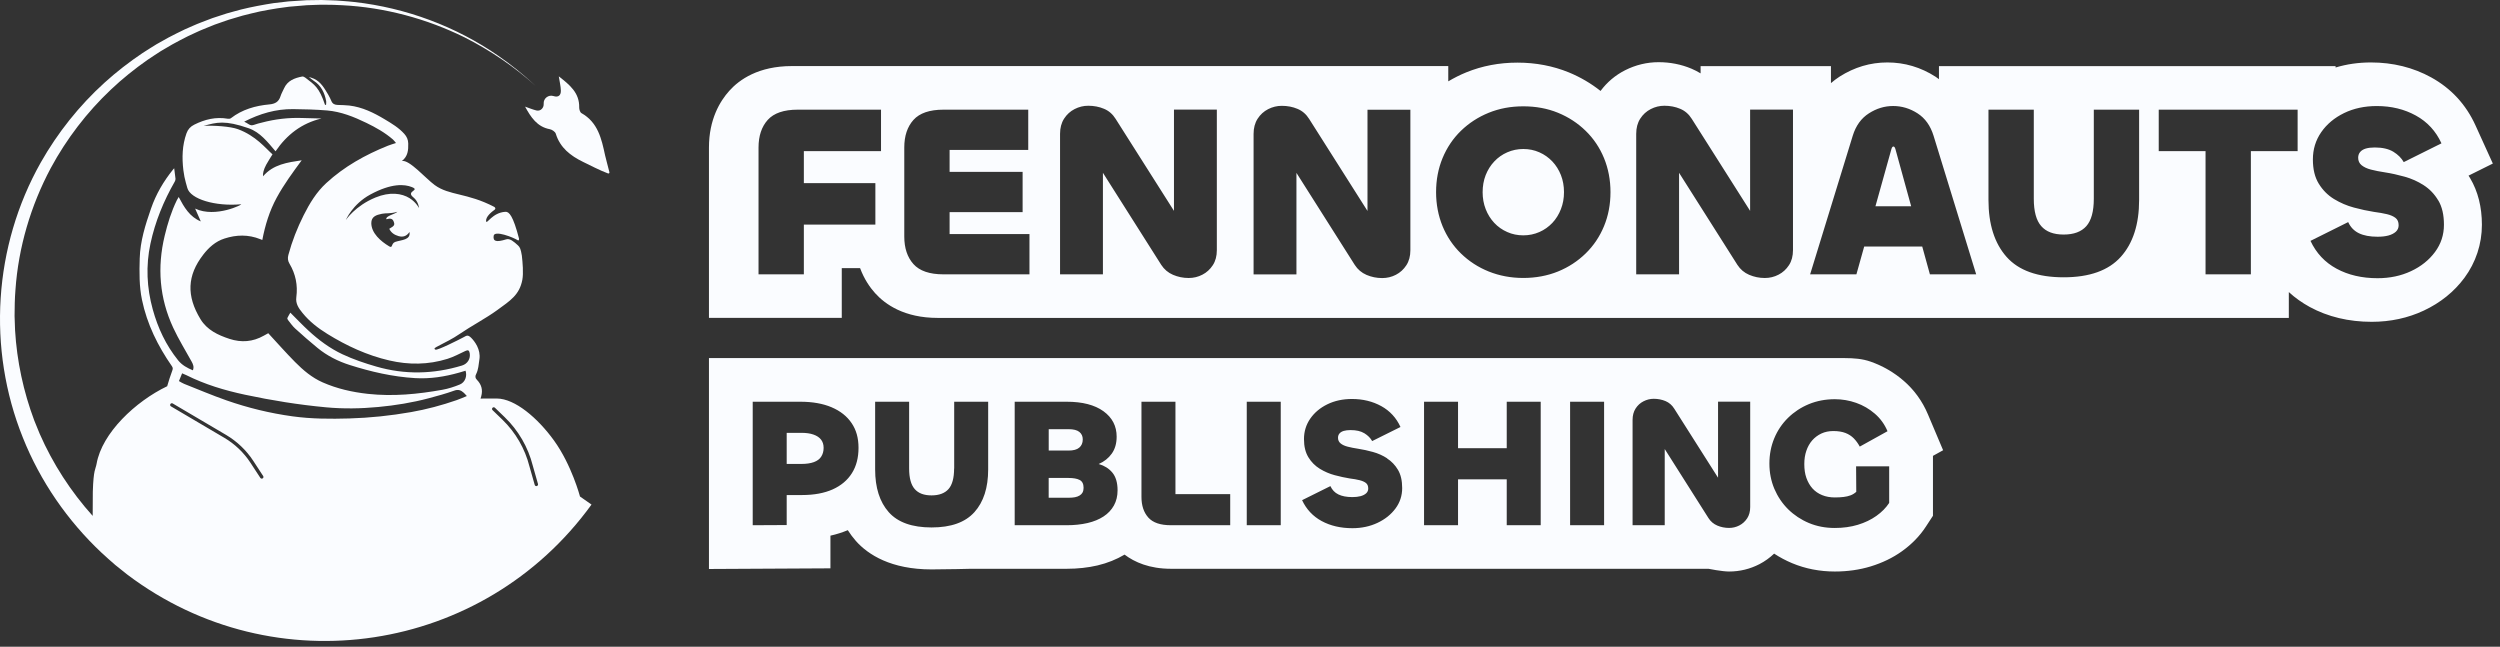
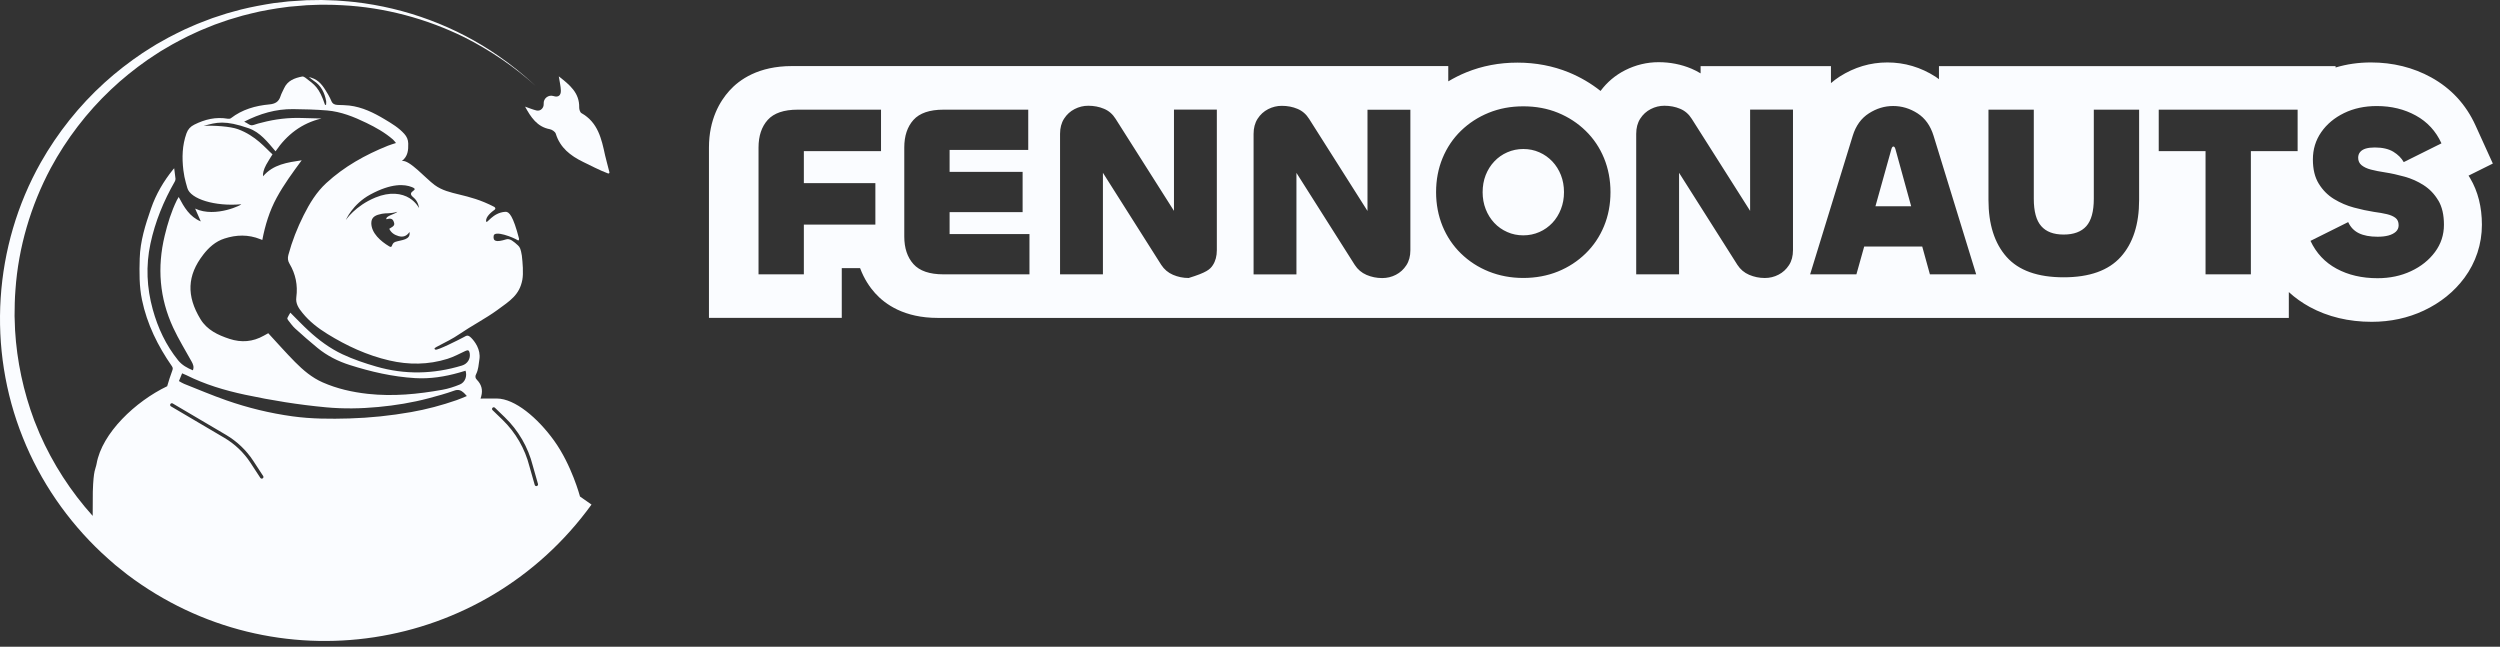
<svg xmlns="http://www.w3.org/2000/svg" width="201" height="52" viewBox="0 0 201 52" fill="none">
  <rect x="0" y="0" width="201" height="52" fill="#333333" stroke="none" />
  <path d="M48.885 13.945C48.949 13.969 49.014 13.914 48.997 13.848C48.869 13.332 48.7 12.726 48.648 12.484C48.364 11.162 48.078 9.843 46.748 9.094C46.635 9.03 46.564 8.793 46.568 8.639C46.593 7.464 45.814 6.831 44.927 6.139C44.996 6.586 45.084 6.933 45.093 7.282C45.104 7.654 44.902 7.854 44.504 7.724C44.097 7.592 43.681 7.91 43.712 8.341C43.737 8.681 43.452 8.965 43.121 8.88C42.813 8.801 42.518 8.678 42.217 8.574C42.681 9.426 43.184 10.198 44.206 10.388C44.387 10.422 44.636 10.591 44.685 10.75C45.035 11.886 45.876 12.529 46.882 13.018C47.31 13.225 48.263 13.719 48.887 13.945H48.885Z" fill="#FAFCFF" />
  <path d="M46.631 39.918C46.631 39.918 45.965 37.388 44.54 35.415C43.225 33.596 41.398 32.051 39.95 32.041C39.284 32.036 38.88 32.041 38.635 32.047C38.655 31.987 38.673 31.926 38.69 31.864C38.834 31.341 38.708 30.908 38.34 30.532C38.205 30.394 38.192 30.251 38.277 30.087C38.469 29.713 38.481 29.301 38.544 28.896C38.67 28.091 38.148 27.421 37.88 27.158C37.612 26.893 37.513 26.984 37.283 27.108C36.894 27.316 35.17 28.187 35.011 28.112C34.764 27.994 35.076 27.92 36.109 27.361C36.388 27.211 36.679 27.04 36.952 26.852C37.881 26.215 39.081 25.586 39.97 24.937C41.015 24.174 41.764 23.721 41.996 22.496C42.096 21.963 42.018 21.092 41.957 20.552C41.869 20.033 41.812 19.881 41.646 19.73C41.319 19.433 41.001 19.149 40.702 19.243C39.882 19.498 39.628 19.402 39.69 18.96C39.756 18.488 41.283 19.089 41.635 19.32C41.717 19.374 41.741 19.23 41.73 19.187C41.254 17.346 40.931 17.013 40.641 17.029C39.585 17.086 39.131 18.063 39.087 17.799C39.024 17.423 39.549 17.021 39.776 16.855C39.862 16.791 39.828 16.68 39.733 16.631C37.553 15.493 36.121 15.736 34.947 14.876C34.216 14.34 32.911 12.821 32.314 12.945C32.799 12.564 32.835 12.067 32.822 11.536C32.815 11.224 32.705 10.986 32.507 10.764C32.061 10.267 31.495 9.93 30.932 9.593C30.046 9.062 29.126 8.609 28.081 8.485C27.77 8.448 27.453 8.45 27.139 8.437C26.916 8.427 26.748 8.358 26.649 8.138C26.571 7.963 26.496 7.788 26.397 7.624C26.093 7.122 25.809 6.59 25.245 6.331C25.117 6.272 24.979 6.236 24.833 6.186C24.975 6.3 25.09 6.41 25.221 6.494C25.825 6.882 26.102 7.465 26.226 8.14C26.242 8.232 26.219 8.331 26.215 8.427C26.188 8.429 26.16 8.432 26.133 8.434C25.663 7.024 25.296 6.821 24.553 6.249C24.481 6.193 24.372 6.138 24.294 6.153C23.679 6.273 23.115 6.481 22.834 7.11C22.739 7.322 22.62 7.526 22.55 7.746C22.409 8.191 22.117 8.352 21.654 8.395C20.535 8.498 19.474 8.8 18.564 9.504C18.505 9.549 18.397 9.561 18.319 9.547C17.359 9.379 16.47 9.595 15.617 10.023C15.314 10.174 15.111 10.391 14.994 10.717C14.647 11.687 14.623 12.68 14.743 13.686C14.764 13.865 14.793 14.041 14.828 14.215C14.889 14.52 14.979 14.816 15.062 15.116C15.312 16.008 17.302 16.609 19.38 16.424C19.572 16.407 17.34 17.553 15.689 16.771C15.837 17.113 15.993 17.454 16.145 17.802C15.25 17.436 14.803 16.663 14.367 15.838C14.301 15.953 14.255 16.02 14.22 16.093C13.773 17.005 13.478 17.969 13.241 18.953C12.627 21.496 12.822 23.972 13.925 26.348C14.361 27.286 14.91 28.171 15.41 29.079C15.529 29.294 15.616 29.51 15.507 29.773C15.056 29.588 14.636 29.36 14.321 28.969C13.34 27.752 12.693 26.372 12.281 24.875C11.8 23.127 11.716 21.369 12.096 19.59C12.475 17.817 13.154 16.164 14.053 14.595C14.091 14.529 14.117 14.442 14.11 14.368C14.083 14.088 14.041 13.809 14.005 13.528C13.977 13.559 13.944 13.592 13.915 13.628C13.149 14.577 12.543 15.609 12.142 16.768C11.688 18.076 11.272 19.385 11.233 20.782C11.202 21.895 11.188 23.007 11.415 24.105C11.821 26.061 12.689 27.813 13.822 29.444C13.911 29.571 13.902 29.657 13.853 29.792C13.702 30.207 13.56 30.628 13.441 31.053C10.893 32.272 8.197 34.819 7.766 37.286C7.687 37.736 7.516 37.713 7.462 39.535L7.452 41.478C5.694 39.524 4.249 37.288 3.194 34.884C3.069 34.579 2.883 34.114 2.756 33.81C1.887 31.493 1.359 29.036 1.212 26.564C1.201 26.228 1.182 25.736 1.171 25.401C1.173 24.764 1.187 23.938 1.242 23.305C1.479 19.89 2.471 16.53 4.085 13.507C5.342 11.178 6.991 9.018 8.922 7.199C9.817 6.347 10.834 5.533 11.845 4.825C12.18 4.592 12.587 4.338 12.928 4.112L13.03 4.052L13.845 3.575C14.24 3.353 14.695 3.121 15.1 2.915C15.496 2.736 15.99 2.49 16.392 2.332L17.269 1.977C17.393 1.935 18.297 1.617 18.387 1.588C18.718 1.487 19.185 1.348 19.522 1.252C19.98 1.133 20.442 1.025 20.904 0.919C21.209 0.862 22.014 0.704 22.304 0.669C22.541 0.639 23.007 0.569 23.245 0.54C23.717 0.494 24.19 0.453 24.664 0.42C24.972 0.414 25.798 0.367 26.089 0.38C26.527 0.386 27.08 0.386 27.514 0.42C30.92 0.593 34.296 1.497 37.35 3.004C39.403 4.039 41.345 5.356 43.052 6.893C42.12 6.024 41.125 5.222 40.076 4.495C36.663 2.122 32.632 0.627 28.496 0.163C28.233 0.125 27.799 0.103 27.537 0.077C27.271 0.048 26.838 0.033 26.575 0.024C26.335 0.018 26.111 0.004 25.852 0C25.657 0.006 24.869 0.011 24.646 0.018C24.164 0.043 23.682 0.075 23.201 0.112C22.853 0.154 22.349 0.209 22.002 0.251C21.163 0.381 20.215 0.557 19.394 0.761C19.052 0.859 18.568 0.979 18.228 1.081C18.073 1.135 17.252 1.394 17.078 1.456L16.174 1.801C15.758 1.953 15.247 2.199 14.839 2.371C14.421 2.576 13.95 2.801 13.54 3.022L12.695 3.495L12.589 3.554C12.235 3.78 11.811 4.031 11.461 4.264C10.407 4.971 9.346 5.791 8.406 6.646C6.372 8.487 4.627 10.682 3.277 13.066C-0.518 19.794 -1.043 28.026 1.839 35.188C3.233 38.682 5.423 41.863 8.168 44.442C8.496 44.761 8.929 45.119 9.271 45.427C9.546 45.649 9.962 45.975 10.235 46.196C22.077 55.143 38.876 52.561 47.557 40.568C47.557 40.568 47.106 40.251 46.631 39.918ZM39.599 32.785C39.651 32.731 39.737 32.73 39.791 32.782L40.578 33.542C41.68 34.607 42.46 35.953 42.835 37.436L43.254 38.911C43.274 38.983 43.232 39.059 43.16 39.078C43.147 39.081 43.135 39.084 43.122 39.084C43.062 39.084 43.008 39.045 42.991 38.985L42.57 37.506C42.207 36.068 41.453 34.766 40.388 33.737L39.601 32.976C39.547 32.924 39.546 32.838 39.598 32.784L39.599 32.785ZM33.119 15.043C33.813 15.319 32.593 15.355 33.232 15.865C33.642 16.193 33.696 16.728 33.696 16.728C33.696 16.728 33.441 16.254 32.937 15.937C32.291 15.531 31.337 15.409 30.189 15.879C28.551 16.55 27.803 17.692 27.803 17.692C27.803 17.692 28.333 16.421 29.769 15.642C31.485 14.712 32.528 14.806 33.118 15.042L33.119 15.043ZM31.061 17.627C31.388 17.532 31.559 17.582 31.642 17.789C31.76 18.08 31.721 18.152 31.297 18.395C31.446 18.715 31.713 18.886 32.038 18.981C32.388 19.083 32.687 19.003 32.923 18.651C33.031 19.309 32.276 19.28 31.782 19.448C31.429 19.569 31.597 19.989 31.294 19.808C30.6 19.395 29.861 18.743 29.853 17.944C29.847 17.412 30.255 17.279 30.705 17.188C31.094 17.109 31.274 17.212 31.955 17.027C31.732 17.236 31.004 17.348 31.061 17.627ZM16.338 20.478C16.788 19.897 17.322 19.413 18.042 19.18C19.005 18.867 19.965 18.845 20.918 19.226C20.968 19.245 21.019 19.266 21.09 19.294C21.318 18.101 21.667 16.959 22.246 15.894C22.823 14.834 23.535 13.866 24.257 12.887C23.117 13.061 21.97 13.21 21.151 14.174C21.117 13.96 21.195 13.631 21.399 13.25C21.554 12.962 21.738 12.69 21.909 12.409C21.325 11.894 20.576 10.923 19.136 10.388C18.543 10.167 17.18 10.07 16.375 10.121C17.42 9.832 18.07 9.644 19.987 10.309C20.909 10.629 21.509 11.407 22.154 12.165C23.061 10.829 24.255 9.907 25.847 9.528C25.331 9.514 24.814 9.505 24.298 9.487C23.2 9.448 22.122 9.575 21.062 9.855C20.851 9.91 20.634 9.955 20.431 10.035C20.265 10.1 20.132 10.081 19.991 9.984C19.885 9.911 19.766 9.855 19.633 9.781C20.881 9.142 22.177 8.756 23.57 8.773C24.479 8.784 25.391 8.805 26.297 8.881C27.417 8.976 28.45 9.391 29.454 9.878C30.213 10.246 30.947 10.657 31.589 11.213C31.673 11.286 31.738 11.381 31.838 11.498C31.594 11.579 31.386 11.636 31.187 11.716C29.369 12.447 27.678 13.388 26.231 14.72C25.44 15.448 24.89 16.357 24.413 17.307C23.9 18.328 23.483 19.387 23.186 20.493C23.118 20.746 23.136 20.968 23.272 21.195C23.769 22.028 23.953 22.935 23.825 23.89C23.752 24.424 24.024 24.794 24.321 25.16C24.877 25.849 25.572 26.384 26.32 26.847C27.872 27.807 29.517 28.568 31.301 28.981C32.862 29.343 34.431 29.333 35.971 28.852C36.469 28.697 36.939 28.442 37.414 28.219C37.624 28.12 37.721 28.154 37.764 28.387C37.849 28.832 37.593 29.252 37.147 29.388C34.854 30.087 32.553 30.138 30.241 29.468C29.318 29.201 28.411 28.895 27.541 28.487C26.514 28.006 25.616 27.334 24.789 26.57C24.298 26.116 23.837 25.629 23.343 25.138C23.268 25.271 23.177 25.411 23.108 25.561C23.089 25.602 23.119 25.683 23.152 25.725C23.34 25.96 23.512 26.213 23.731 26.413C24.317 26.947 24.915 27.469 25.528 27.972C26.298 28.604 27.177 29.048 28.126 29.349C29.835 29.891 31.575 30.292 33.371 30.4C34.579 30.473 35.762 30.287 36.923 29.956C37.092 29.907 37.261 29.855 37.43 29.805C37.573 30.236 37.397 30.738 36.974 30.912C36.528 31.095 36.058 31.249 35.584 31.335C33.596 31.694 31.595 31.888 29.573 31.666C28.321 31.528 27.1 31.253 25.943 30.744C25.082 30.366 24.375 29.765 23.724 29.108C22.989 28.366 22.299 27.58 21.568 26.791C21.477 26.841 21.34 26.914 21.206 26.99C20.325 27.488 19.404 27.558 18.449 27.245C17.522 26.94 16.651 26.532 16.121 25.665C14.974 23.784 15.051 22.139 16.339 20.479L16.338 20.478ZM14.642 30.015C14.769 30.069 14.877 30.11 14.98 30.162C16.478 30.912 18.069 31.387 19.701 31.736C21.853 32.196 24.023 32.544 26.213 32.748C27.612 32.879 29.016 32.854 30.417 32.722C31.792 32.593 33.149 32.372 34.482 32.017C35.17 31.834 35.859 31.644 36.528 31.404C36.854 31.287 37.066 31.379 37.285 31.576C37.36 31.643 37.425 31.723 37.535 31.841C37.24 31.961 36.982 32.079 36.715 32.171C35.516 32.587 34.294 32.914 33.042 33.134C31.4 33.422 29.746 33.595 28.08 33.644C26.56 33.688 25.04 33.683 23.53 33.475C21.713 33.225 19.936 32.793 18.207 32.189C17.059 31.788 15.936 31.31 14.804 30.862C14.666 30.808 14.54 30.722 14.387 30.639C14.478 30.416 14.557 30.222 14.642 30.015V30.015ZM13.698 32.486C13.736 32.422 13.82 32.399 13.885 32.438L18.175 34.966C19.052 35.482 19.808 36.204 20.363 37.053L21.16 38.274C21.202 38.337 21.183 38.421 21.121 38.462C21.098 38.477 21.072 38.484 21.047 38.484C21.002 38.484 20.958 38.463 20.932 38.422L20.135 37.202C19.602 36.386 18.876 35.695 18.036 35.2L13.746 32.672C13.681 32.634 13.66 32.551 13.698 32.486Z" fill="#FAFCFF" />
-   <path d="M133.351 5C134.279 5 135.169 5.175 135.992 5.521C136.249 5.63 136.495 5.757 136.728 5.9V5.315H147.208V6.682C147.43 6.493 147.658 6.317 147.904 6.159C149.097 5.403 150.37 5.021 151.749 5.021C153.128 5.022 154.429 5.406 155.614 6.166C155.709 6.229 155.8 6.3 155.892 6.366V5.315H187.78V5.428C188.674 5.158 189.624 5.021 190.626 5.021C192.391 5.022 194.02 5.424 195.469 6.223C197.069 7.105 198.265 8.401 199.028 10.078L200.424 13.15L198.465 14.124H198.473C198.518 14.194 198.56 14.264 198.603 14.334C199.228 15.388 199.545 16.649 199.545 18.074C199.545 19.622 199.056 21.101 198.138 22.341C197.308 23.458 196.21 24.344 194.874 24.971C193.597 25.57 192.187 25.874 190.686 25.874C188.836 25.874 187.158 25.471 185.702 24.68C185.083 24.34 184.52 23.941 184.021 23.482V25.56H75.391C72.707 25.56 71.171 24.474 70.355 23.566C69.936 23.101 69.478 22.438 69.151 21.556H67.678V25.556H57V11.854C57 9.599 57.886 8.135 58.632 7.305C59.448 6.394 60.985 5.312 63.668 5.312H116.441V6.541C116.906 6.264 117.391 6.019 117.9 5.812C119.17 5.298 120.535 5.035 122.005 5.035C123.475 5.035 124.861 5.301 126.131 5.819C127.059 6.201 127.913 6.702 128.684 7.312C129.208 6.608 129.869 6.048 130.657 5.648C131.505 5.218 132.422 5 133.351 5ZM191.095 8.526C190.11 8.526 189.231 8.716 188.457 9.094C187.683 9.472 187.071 9.986 186.624 10.631C186.177 11.279 185.956 12.008 185.956 12.816C185.956 13.626 186.115 14.253 186.428 14.768C186.744 15.282 187.152 15.696 187.658 16.004C188.165 16.312 188.699 16.54 189.262 16.69C189.824 16.841 190.359 16.957 190.858 17.034C191.266 17.087 191.619 17.15 191.914 17.22C192.209 17.29 192.438 17.395 192.604 17.524C192.769 17.654 192.85 17.85 192.85 18.112C192.85 18.323 192.772 18.494 192.624 18.631C192.473 18.767 192.273 18.869 192.023 18.936C191.774 19.002 191.485 19.033 191.158 19.033C190.543 19.033 190.039 18.939 189.652 18.75C189.266 18.561 188.98 18.263 188.794 17.856L185.763 19.366C186.223 20.347 186.92 21.093 187.858 21.601C188.797 22.112 189.899 22.368 191.158 22.368C192.143 22.368 193.039 22.179 193.845 21.801C194.654 21.423 195.294 20.908 195.775 20.26C196.254 19.612 196.493 18.883 196.493 18.074C196.493 17.265 196.342 16.624 196.039 16.112L196.036 16.116C195.734 15.605 195.343 15.199 194.865 14.891C194.387 14.582 193.873 14.355 193.328 14.204C192.783 14.053 192.262 13.937 191.763 13.86C191.33 13.794 190.95 13.721 190.63 13.637C190.306 13.553 190.056 13.433 189.87 13.282C189.688 13.132 189.597 12.932 189.597 12.684C189.597 12.502 189.649 12.348 189.755 12.222C189.86 12.096 190.011 12.004 190.208 11.944C190.405 11.885 190.648 11.857 190.937 11.857C191.552 11.857 192.048 11.973 192.424 12.2C192.797 12.428 193.078 12.709 193.261 13.034L196.293 11.524C195.846 10.544 195.16 9.798 194.235 9.29C193.31 8.779 192.262 8.526 191.095 8.526ZM103.053 8.509C102.673 8.509 102.307 8.597 101.959 8.775C101.611 8.954 101.329 9.209 101.111 9.549C100.893 9.889 100.788 10.295 100.788 10.765V22.064H104.234V13.899L108.923 21.3C109.158 21.664 109.475 21.933 109.869 22.102C110.263 22.27 110.681 22.357 111.128 22.357C111.522 22.357 111.891 22.269 112.232 22.091C112.573 21.916 112.851 21.661 113.069 21.328C113.287 20.995 113.394 20.592 113.394 20.119V8.82H109.946V16.96L105.258 9.566C105.022 9.188 104.709 8.915 104.322 8.754C103.935 8.589 103.51 8.509 103.053 8.509ZM87.493 8.502C87.113 8.502 86.748 8.59 86.399 8.769C86.051 8.947 85.77 9.202 85.552 9.542C85.334 9.882 85.228 10.289 85.228 10.758V22.057H88.675V13.893L93.363 21.293C93.599 21.657 93.916 21.927 94.31 22.095C94.703 22.263 95.122 22.351 95.568 22.351C95.962 22.351 96.332 22.263 96.673 22.084C97.014 21.909 97.292 21.654 97.51 21.321C97.728 20.989 97.834 20.585 97.834 20.112V8.813H94.387V16.953L89.698 9.56C89.463 9.181 89.15 8.908 88.763 8.747C88.376 8.583 87.95 8.502 87.493 8.502ZM133.815 8.502C133.436 8.502 133.07 8.59 132.722 8.769C132.374 8.947 132.092 9.202 131.874 9.542C131.656 9.882 131.551 10.289 131.551 10.758V22.057H134.997V13.893L139.686 21.293C139.921 21.657 140.238 21.927 140.632 22.095C141.026 22.263 141.444 22.351 141.891 22.351C142.285 22.351 142.654 22.263 142.995 22.084C143.336 21.909 143.614 21.654 143.832 21.321C144.05 20.989 144.156 20.585 144.156 20.112V8.813H140.709V16.953L136.021 9.56C135.785 9.181 135.472 8.908 135.085 8.747C134.698 8.583 134.272 8.502 133.815 8.502ZM122.474 8.548C121.464 8.548 120.55 8.72 119.695 9.066C118.841 9.413 118.099 9.897 117.459 10.517C116.822 11.136 116.33 11.871 115.981 12.712C115.633 13.556 115.461 14.467 115.461 15.447C115.461 16.428 115.637 17.339 115.981 18.183C116.33 19.027 116.822 19.759 117.459 20.379C118.096 20.999 118.841 21.486 119.695 21.829C120.55 22.172 121.475 22.348 122.474 22.348C123.472 22.348 124.416 22.172 125.26 21.829C126.104 21.486 126.849 20.999 127.485 20.379C128.122 19.759 128.615 19.027 128.963 18.183C129.311 17.339 129.483 16.428 129.483 15.447C129.483 14.467 129.308 13.556 128.963 12.712C128.615 11.868 128.122 11.136 127.485 10.517C126.849 9.897 126.107 9.413 125.26 9.066C124.412 8.72 123.483 8.548 122.474 8.548ZM159.873 16.074C159.873 18.035 160.359 19.562 161.329 20.655C162.3 21.748 163.83 22.295 165.919 22.295C167.994 22.295 169.524 21.748 170.509 20.655C171.493 19.562 171.985 18.035 171.985 16.074V8.817H168.342V15.977C168.342 16.996 168.141 17.731 167.74 18.183C167.339 18.634 166.731 18.858 165.919 18.858C165.107 18.858 164.516 18.634 164.118 18.183C163.717 17.731 163.517 16.996 163.517 15.977V8.817H159.873V16.074ZM64.138 8.817C63.023 8.817 62.217 9.094 61.725 9.641C61.232 10.191 60.986 10.929 60.986 11.857V22.057H64.63V18.057H70.38V14.723H64.63V12.151H70.834V8.817H64.138ZM75.856 8.817C74.741 8.817 73.935 9.094 73.442 9.641C72.95 10.191 72.704 10.929 72.704 11.857V19.017C72.704 19.945 72.95 20.684 73.442 21.233C73.935 21.783 74.741 22.057 75.856 22.057H82.769V18.82H76.348V17.055H82.218V13.819H76.348V12.054H82.671V8.817H75.856ZM152.21 8.523C151.514 8.523 150.876 8.72 150.261 9.112C149.642 9.505 149.21 10.107 148.96 10.916L145.534 22.057H149.255L149.881 19.822H154.548L155.164 22.057H158.885L155.459 10.916C155.209 10.107 154.781 9.505 154.169 9.112C153.557 8.72 152.906 8.524 152.21 8.523ZM173.562 12.151H177.326V22.057H180.97V12.151H184.729V8.817H173.562V12.151ZM122.474 11.98C122.934 11.98 123.364 12.068 123.765 12.246C124.166 12.421 124.514 12.671 124.81 12.982C125.105 13.294 125.333 13.662 125.498 14.078C125.663 14.498 125.745 14.954 125.745 15.451C125.745 15.948 125.663 16.39 125.498 16.814C125.333 17.237 125.105 17.608 124.81 17.92C124.514 18.232 124.166 18.481 123.765 18.656C123.364 18.831 122.934 18.922 122.474 18.922C122.013 18.922 121.584 18.835 121.184 18.656C120.783 18.481 120.434 18.235 120.139 17.92C119.843 17.605 119.614 17.237 119.449 16.814C119.284 16.39 119.203 15.934 119.203 15.451C119.203 14.968 119.284 14.498 119.449 14.078C119.614 13.662 119.843 13.294 120.139 12.982C120.434 12.667 120.783 12.421 121.184 12.246C121.584 12.071 122.013 11.98 122.474 11.98ZM152.23 11.78C152.297 11.78 152.35 11.847 152.389 11.977L153.658 16.586H150.785L152.072 11.977C152.111 11.847 152.164 11.78 152.23 11.78Z" fill="#FAFCFF" />
-   <path d="M148.337 28.791C149.046 28.796 149.717 28.835 150.416 29.082C151.387 29.425 152.269 29.937 153.043 30.605C153.898 31.341 154.555 32.248 155.002 33.306L156.226 36.199L155.41 36.651V41.467L154.844 42.335C154.348 43.098 153.694 43.768 152.906 44.328C152.175 44.85 151.33 45.256 150.401 45.54C149.505 45.813 148.534 45.95 147.521 45.95C146.308 45.95 145.154 45.726 144.089 45.281C143.579 45.068 143.093 44.808 142.64 44.511C142.292 44.843 141.901 45.127 141.465 45.355C140.702 45.75 139.879 45.95 139.014 45.95C138.447 45.95 137.36 45.73 137.36 45.73H94.14C92.409 45.729 91.217 45.197 90.415 44.591C89.768 44.976 89.04 45.271 88.242 45.46C87.479 45.639 86.645 45.73 85.766 45.73H78.067C78.067 45.73 76.151 45.781 74.892 45.781C71.642 45.781 69.795 44.598 68.817 43.498C68.575 43.225 68.36 42.931 68.163 42.626C67.72 42.808 67.259 42.959 66.767 43.067V45.694L57 45.747V28.791H148.337ZM108.698 32.078C107.96 32.078 107.298 32.222 106.718 32.506C106.138 32.789 105.68 33.174 105.343 33.661C105.009 34.145 104.84 34.695 104.84 35.301C104.84 35.907 104.96 36.376 105.195 36.765C105.431 37.153 105.74 37.461 106.116 37.692C106.496 37.923 106.897 38.095 107.319 38.207C107.741 38.319 108.142 38.407 108.515 38.467C108.821 38.505 109.085 38.55 109.307 38.606C109.528 38.662 109.7 38.736 109.823 38.834C109.946 38.932 110.006 39.079 110.006 39.275C110.006 39.433 109.949 39.562 109.837 39.664C109.724 39.766 109.574 39.843 109.388 39.892C109.201 39.941 108.983 39.966 108.736 39.966C108.272 39.966 107.896 39.895 107.607 39.752C107.316 39.612 107.105 39.388 106.964 39.083L104.688 40.214C105.033 40.949 105.557 41.51 106.261 41.892C106.964 42.273 107.791 42.467 108.733 42.467C109.472 42.467 110.143 42.323 110.748 42.039C111.353 41.755 111.835 41.37 112.197 40.883C112.556 40.4 112.735 39.85 112.735 39.244C112.735 38.638 112.623 38.155 112.395 37.773C112.169 37.392 111.873 37.083 111.515 36.855L111.532 36.852C111.174 36.62 110.79 36.449 110.379 36.337C109.971 36.225 109.577 36.137 109.204 36.081C108.881 36.032 108.596 35.976 108.354 35.913C108.111 35.85 107.92 35.763 107.783 35.648C107.646 35.535 107.576 35.385 107.576 35.199C107.576 35.063 107.614 34.946 107.695 34.852C107.773 34.757 107.889 34.691 108.037 34.645C108.185 34.603 108.368 34.579 108.582 34.579C109.046 34.579 109.415 34.663 109.696 34.835C109.978 35.007 110.185 35.217 110.322 35.462L112.599 34.33C112.265 33.595 111.747 33.034 111.055 32.652C110.362 32.271 109.574 32.078 108.698 32.078ZM147.518 32.096C146.769 32.096 146.076 32.229 145.436 32.491C144.795 32.757 144.236 33.125 143.758 33.595C143.28 34.064 142.911 34.614 142.65 35.241C142.39 35.868 142.26 36.544 142.26 37.273C142.26 38.001 142.394 38.673 142.657 39.3C142.925 39.927 143.294 40.477 143.772 40.95C144.251 41.419 144.806 41.787 145.442 42.053C146.079 42.319 146.768 42.449 147.518 42.449C148.186 42.449 148.805 42.365 149.371 42.193C149.937 42.022 150.433 41.783 150.862 41.478C151.291 41.174 151.633 40.827 151.89 40.435V37.493H149.23L149.244 39.538L149.252 39.535C149.115 39.661 148.959 39.759 148.794 39.822C148.625 39.885 148.439 39.931 148.231 39.955C148.024 39.98 147.789 39.994 147.521 39.994C147.149 39.994 146.807 39.934 146.501 39.808C146.195 39.685 145.938 39.507 145.724 39.273C145.513 39.038 145.351 38.753 145.235 38.428C145.119 38.102 145.066 37.731 145.066 37.317C145.066 36.904 145.12 36.568 145.229 36.246C145.338 35.924 145.495 35.644 145.699 35.409C145.903 35.175 146.153 34.989 146.438 34.855C146.722 34.722 147.043 34.656 147.398 34.656C147.782 34.656 148.108 34.709 148.372 34.81C148.639 34.912 148.861 35.059 149.044 35.244C149.227 35.43 149.386 35.651 149.526 35.906L151.756 34.67C151.52 34.109 151.178 33.641 150.735 33.259C150.292 32.877 149.793 32.586 149.237 32.39C148.682 32.194 148.108 32.096 147.518 32.096ZM132.958 32.063C132.673 32.063 132.399 32.131 132.139 32.264C131.878 32.397 131.667 32.589 131.502 32.845C131.34 33.1 131.259 33.406 131.259 33.756V42.227H133.844V36.102L137.361 41.653C137.537 41.93 137.776 42.13 138.071 42.256C138.367 42.382 138.683 42.445 139.018 42.445C139.313 42.445 139.587 42.378 139.844 42.245C140.1 42.112 140.308 41.923 140.474 41.671C140.635 41.422 140.716 41.121 140.716 40.768V32.295H138.131V38.399L138.128 38.403L134.61 32.858C134.435 32.575 134.199 32.372 133.911 32.249C133.619 32.127 133.303 32.063 132.958 32.063ZM70.361 37.741C70.361 39.212 70.727 40.358 71.455 41.178C72.183 41.997 73.33 42.407 74.898 42.407C76.467 42.407 77.603 41.997 78.342 41.178C79.08 40.358 79.449 39.212 79.449 37.741V32.299H76.717V37.668H76.71C76.71 38.431 76.559 38.985 76.26 39.321C75.961 39.657 75.503 39.829 74.894 39.829C74.286 39.829 73.843 39.661 73.544 39.321C73.245 38.981 73.094 38.431 73.094 37.668V32.299H70.361V37.741ZM60.518 42.228L63.25 42.214V39.801H64.492C65.456 39.801 66.275 39.647 66.95 39.346C67.625 39.041 68.139 38.607 68.494 38.043C68.849 37.479 69.025 36.8 69.025 36.005C69.025 35.21 68.843 34.568 68.47 34.019C68.1 33.469 67.566 33.045 66.866 32.747H66.869C66.169 32.449 65.328 32.299 64.344 32.299H60.518V42.228ZM81.581 42.228H85.763C86.375 42.228 86.931 42.168 87.434 42.053C87.936 41.937 88.366 41.759 88.725 41.524C89.083 41.29 89.361 40.995 89.558 40.642C89.755 40.288 89.853 39.881 89.853 39.419C89.853 38.803 89.709 38.322 89.424 37.986C89.15 37.661 88.787 37.437 88.341 37.308V37.304C88.773 37.115 89.125 36.838 89.382 36.477C89.649 36.106 89.779 35.647 89.779 35.107C89.779 34.253 89.424 33.574 88.717 33.062C88.006 32.551 87.022 32.299 85.763 32.299H81.581V42.228ZM91.773 39.948C91.773 40.645 91.956 41.198 92.325 41.611C92.695 42.025 93.3 42.228 94.137 42.228H98.909V39.727H94.506V32.299H91.773V39.948ZM100.239 42.228H102.972V32.299H100.239V42.228ZM114.493 42.228H117.226V38.537H121.141V42.228H123.873V32.299H121.141V36.036H117.226V32.299H114.493V42.228ZM126.236 42.228H128.969V32.299H126.236V42.228ZM85.91 38.428C86.293 38.428 86.593 38.48 86.804 38.589C87.015 38.697 87.12 38.908 87.12 39.223C87.12 39.37 87.092 39.493 87.039 39.591V39.595C86.986 39.693 86.906 39.773 86.804 39.836C86.702 39.899 86.575 39.949 86.428 39.977C86.28 40.005 86.107 40.019 85.91 40.019H84.314V38.428H85.91ZM64.418 34.8C64.812 34.8 65.142 34.845 65.406 34.94C65.674 35.034 65.874 35.168 66.011 35.343C66.148 35.518 66.219 35.739 66.219 36.005C66.219 36.271 66.155 36.516 66.025 36.712H66.028C65.902 36.908 65.705 37.055 65.438 37.153C65.17 37.251 64.833 37.301 64.418 37.301H63.25V34.8H64.418ZM85.914 34.506C86.308 34.506 86.596 34.579 86.779 34.726C86.962 34.873 87.054 35.073 87.054 35.328C87.054 35.612 86.959 35.833 86.772 35.99C86.586 36.148 86.301 36.225 85.914 36.225H84.317V34.506H85.914Z" fill="#FAFCFF" />
+   <path d="M133.351 5C134.279 5 135.169 5.175 135.992 5.521C136.249 5.63 136.495 5.757 136.728 5.9V5.315H147.208V6.682C147.43 6.493 147.658 6.317 147.904 6.159C149.097 5.403 150.37 5.021 151.749 5.021C153.128 5.022 154.429 5.406 155.614 6.166C155.709 6.229 155.8 6.3 155.892 6.366V5.315H187.78V5.428C188.674 5.158 189.624 5.021 190.626 5.021C192.391 5.022 194.02 5.424 195.469 6.223C197.069 7.105 198.265 8.401 199.028 10.078L200.424 13.15L198.465 14.124H198.473C198.518 14.194 198.56 14.264 198.603 14.334C199.228 15.388 199.545 16.649 199.545 18.074C199.545 19.622 199.056 21.101 198.138 22.341C197.308 23.458 196.21 24.344 194.874 24.971C193.597 25.57 192.187 25.874 190.686 25.874C188.836 25.874 187.158 25.471 185.702 24.68C185.083 24.34 184.52 23.941 184.021 23.482V25.56H75.391C72.707 25.56 71.171 24.474 70.355 23.566C69.936 23.101 69.478 22.438 69.151 21.556H67.678V25.556H57V11.854C57 9.599 57.886 8.135 58.632 7.305C59.448 6.394 60.985 5.312 63.668 5.312H116.441V6.541C116.906 6.264 117.391 6.019 117.9 5.812C119.17 5.298 120.535 5.035 122.005 5.035C123.475 5.035 124.861 5.301 126.131 5.819C127.059 6.201 127.913 6.702 128.684 7.312C129.208 6.608 129.869 6.048 130.657 5.648C131.505 5.218 132.422 5 133.351 5ZM191.095 8.526C190.11 8.526 189.231 8.716 188.457 9.094C187.683 9.472 187.071 9.986 186.624 10.631C186.177 11.279 185.956 12.008 185.956 12.816C185.956 13.626 186.115 14.253 186.428 14.768C186.744 15.282 187.152 15.696 187.658 16.004C188.165 16.312 188.699 16.54 189.262 16.69C189.824 16.841 190.359 16.957 190.858 17.034C191.266 17.087 191.619 17.15 191.914 17.22C192.209 17.29 192.438 17.395 192.604 17.524C192.769 17.654 192.85 17.85 192.85 18.112C192.85 18.323 192.772 18.494 192.624 18.631C192.473 18.767 192.273 18.869 192.023 18.936C191.774 19.002 191.485 19.033 191.158 19.033C190.543 19.033 190.039 18.939 189.652 18.75C189.266 18.561 188.98 18.263 188.794 17.856L185.763 19.366C186.223 20.347 186.92 21.093 187.858 21.601C188.797 22.112 189.899 22.368 191.158 22.368C192.143 22.368 193.039 22.179 193.845 21.801C194.654 21.423 195.294 20.908 195.775 20.26C196.254 19.612 196.493 18.883 196.493 18.074C196.493 17.265 196.342 16.624 196.039 16.112L196.036 16.116C195.734 15.605 195.343 15.199 194.865 14.891C194.387 14.582 193.873 14.355 193.328 14.204C192.783 14.053 192.262 13.937 191.763 13.86C191.33 13.794 190.95 13.721 190.63 13.637C190.306 13.553 190.056 13.433 189.87 13.282C189.688 13.132 189.597 12.932 189.597 12.684C189.597 12.502 189.649 12.348 189.755 12.222C189.86 12.096 190.011 12.004 190.208 11.944C190.405 11.885 190.648 11.857 190.937 11.857C191.552 11.857 192.048 11.973 192.424 12.2C192.797 12.428 193.078 12.709 193.261 13.034L196.293 11.524C195.846 10.544 195.16 9.798 194.235 9.29C193.31 8.779 192.262 8.526 191.095 8.526ZM103.053 8.509C102.673 8.509 102.307 8.597 101.959 8.775C101.611 8.954 101.329 9.209 101.111 9.549C100.893 9.889 100.788 10.295 100.788 10.765V22.064H104.234V13.899L108.923 21.3C109.158 21.664 109.475 21.933 109.869 22.102C110.263 22.27 110.681 22.357 111.128 22.357C111.522 22.357 111.891 22.269 112.232 22.091C112.573 21.916 112.851 21.661 113.069 21.328C113.287 20.995 113.394 20.592 113.394 20.119V8.82H109.946V16.96L105.258 9.566C105.022 9.188 104.709 8.915 104.322 8.754C103.935 8.589 103.51 8.509 103.053 8.509ZM87.493 8.502C87.113 8.502 86.748 8.59 86.399 8.769C86.051 8.947 85.77 9.202 85.552 9.542C85.334 9.882 85.228 10.289 85.228 10.758V22.057H88.675V13.893L93.363 21.293C93.599 21.657 93.916 21.927 94.31 22.095C94.703 22.263 95.122 22.351 95.568 22.351C97.014 21.909 97.292 21.654 97.51 21.321C97.728 20.989 97.834 20.585 97.834 20.112V8.813H94.387V16.953L89.698 9.56C89.463 9.181 89.15 8.908 88.763 8.747C88.376 8.583 87.95 8.502 87.493 8.502ZM133.815 8.502C133.436 8.502 133.07 8.59 132.722 8.769C132.374 8.947 132.092 9.202 131.874 9.542C131.656 9.882 131.551 10.289 131.551 10.758V22.057H134.997V13.893L139.686 21.293C139.921 21.657 140.238 21.927 140.632 22.095C141.026 22.263 141.444 22.351 141.891 22.351C142.285 22.351 142.654 22.263 142.995 22.084C143.336 21.909 143.614 21.654 143.832 21.321C144.05 20.989 144.156 20.585 144.156 20.112V8.813H140.709V16.953L136.021 9.56C135.785 9.181 135.472 8.908 135.085 8.747C134.698 8.583 134.272 8.502 133.815 8.502ZM122.474 8.548C121.464 8.548 120.55 8.72 119.695 9.066C118.841 9.413 118.099 9.897 117.459 10.517C116.822 11.136 116.33 11.871 115.981 12.712C115.633 13.556 115.461 14.467 115.461 15.447C115.461 16.428 115.637 17.339 115.981 18.183C116.33 19.027 116.822 19.759 117.459 20.379C118.096 20.999 118.841 21.486 119.695 21.829C120.55 22.172 121.475 22.348 122.474 22.348C123.472 22.348 124.416 22.172 125.26 21.829C126.104 21.486 126.849 20.999 127.485 20.379C128.122 19.759 128.615 19.027 128.963 18.183C129.311 17.339 129.483 16.428 129.483 15.447C129.483 14.467 129.308 13.556 128.963 12.712C128.615 11.868 128.122 11.136 127.485 10.517C126.849 9.897 126.107 9.413 125.26 9.066C124.412 8.72 123.483 8.548 122.474 8.548ZM159.873 16.074C159.873 18.035 160.359 19.562 161.329 20.655C162.3 21.748 163.83 22.295 165.919 22.295C167.994 22.295 169.524 21.748 170.509 20.655C171.493 19.562 171.985 18.035 171.985 16.074V8.817H168.342V15.977C168.342 16.996 168.141 17.731 167.74 18.183C167.339 18.634 166.731 18.858 165.919 18.858C165.107 18.858 164.516 18.634 164.118 18.183C163.717 17.731 163.517 16.996 163.517 15.977V8.817H159.873V16.074ZM64.138 8.817C63.023 8.817 62.217 9.094 61.725 9.641C61.232 10.191 60.986 10.929 60.986 11.857V22.057H64.63V18.057H70.38V14.723H64.63V12.151H70.834V8.817H64.138ZM75.856 8.817C74.741 8.817 73.935 9.094 73.442 9.641C72.95 10.191 72.704 10.929 72.704 11.857V19.017C72.704 19.945 72.95 20.684 73.442 21.233C73.935 21.783 74.741 22.057 75.856 22.057H82.769V18.82H76.348V17.055H82.218V13.819H76.348V12.054H82.671V8.817H75.856ZM152.21 8.523C151.514 8.523 150.876 8.72 150.261 9.112C149.642 9.505 149.21 10.107 148.96 10.916L145.534 22.057H149.255L149.881 19.822H154.548L155.164 22.057H158.885L155.459 10.916C155.209 10.107 154.781 9.505 154.169 9.112C153.557 8.72 152.906 8.524 152.21 8.523ZM173.562 12.151H177.326V22.057H180.97V12.151H184.729V8.817H173.562V12.151ZM122.474 11.98C122.934 11.98 123.364 12.068 123.765 12.246C124.166 12.421 124.514 12.671 124.81 12.982C125.105 13.294 125.333 13.662 125.498 14.078C125.663 14.498 125.745 14.954 125.745 15.451C125.745 15.948 125.663 16.39 125.498 16.814C125.333 17.237 125.105 17.608 124.81 17.92C124.514 18.232 124.166 18.481 123.765 18.656C123.364 18.831 122.934 18.922 122.474 18.922C122.013 18.922 121.584 18.835 121.184 18.656C120.783 18.481 120.434 18.235 120.139 17.92C119.843 17.605 119.614 17.237 119.449 16.814C119.284 16.39 119.203 15.934 119.203 15.451C119.203 14.968 119.284 14.498 119.449 14.078C119.614 13.662 119.843 13.294 120.139 12.982C120.434 12.667 120.783 12.421 121.184 12.246C121.584 12.071 122.013 11.98 122.474 11.98ZM152.23 11.78C152.297 11.78 152.35 11.847 152.389 11.977L153.658 16.586H150.785L152.072 11.977C152.111 11.847 152.164 11.78 152.23 11.78Z" fill="#FAFCFF" />
</svg>